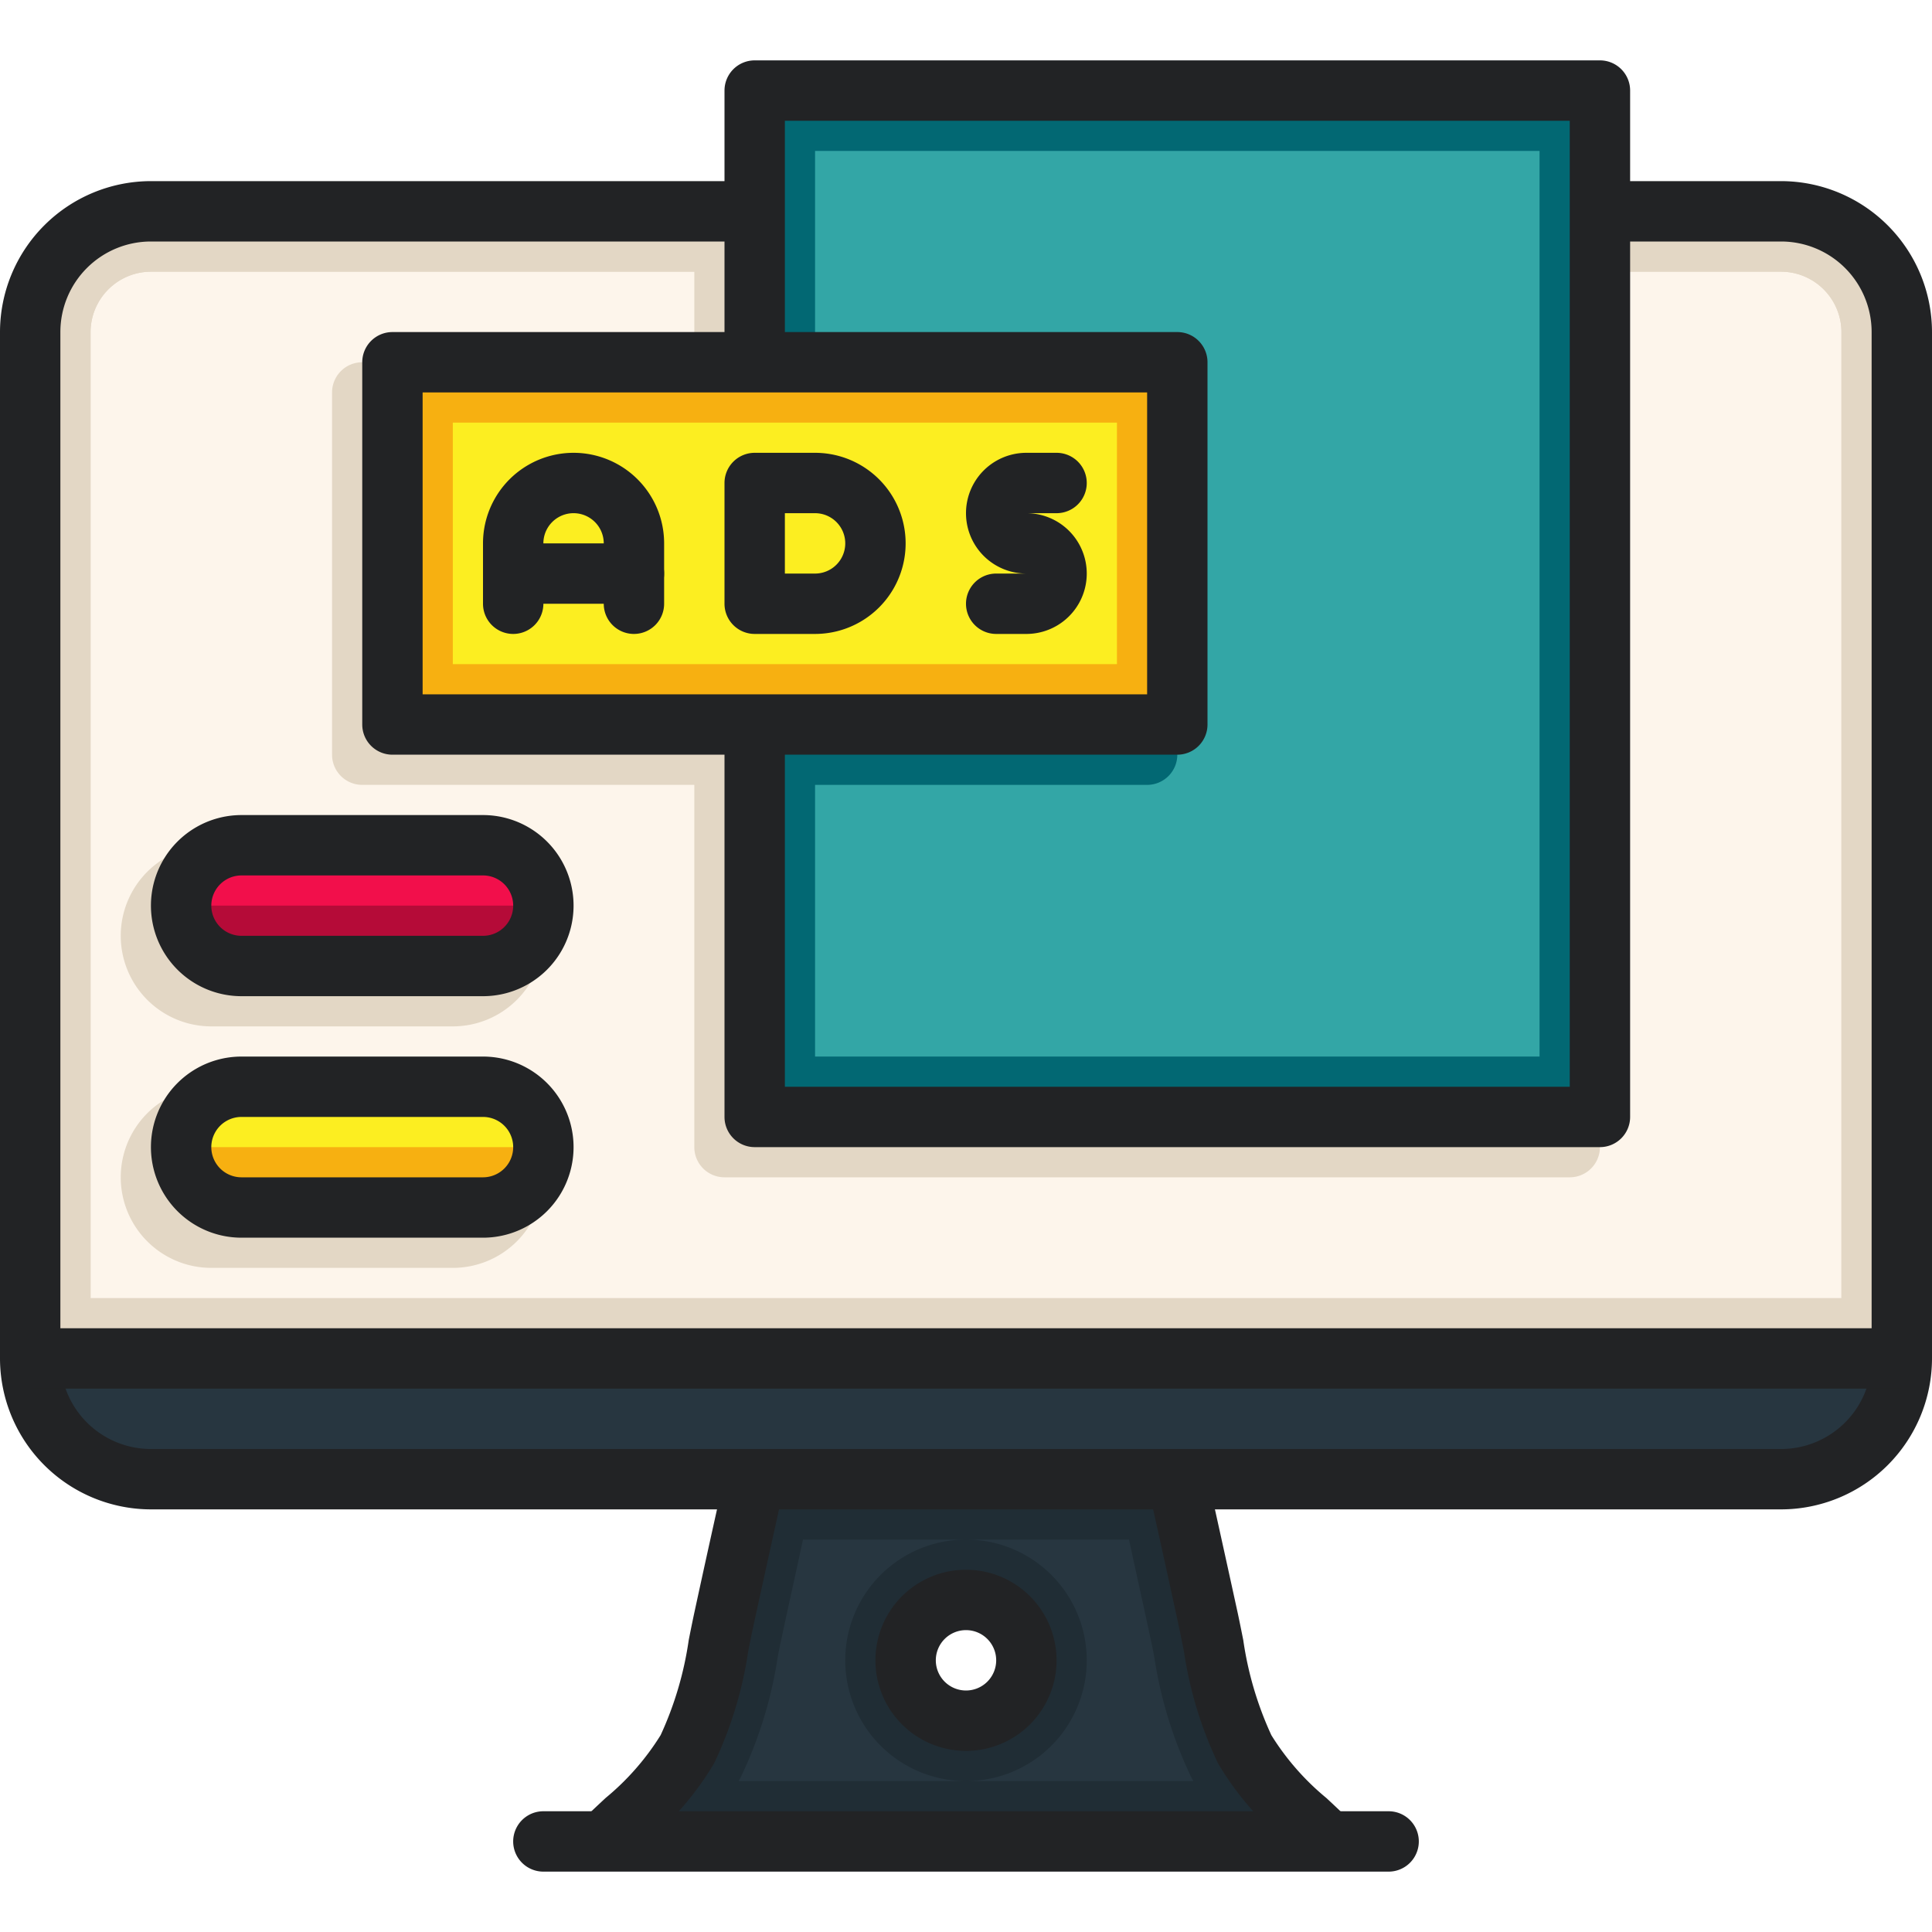
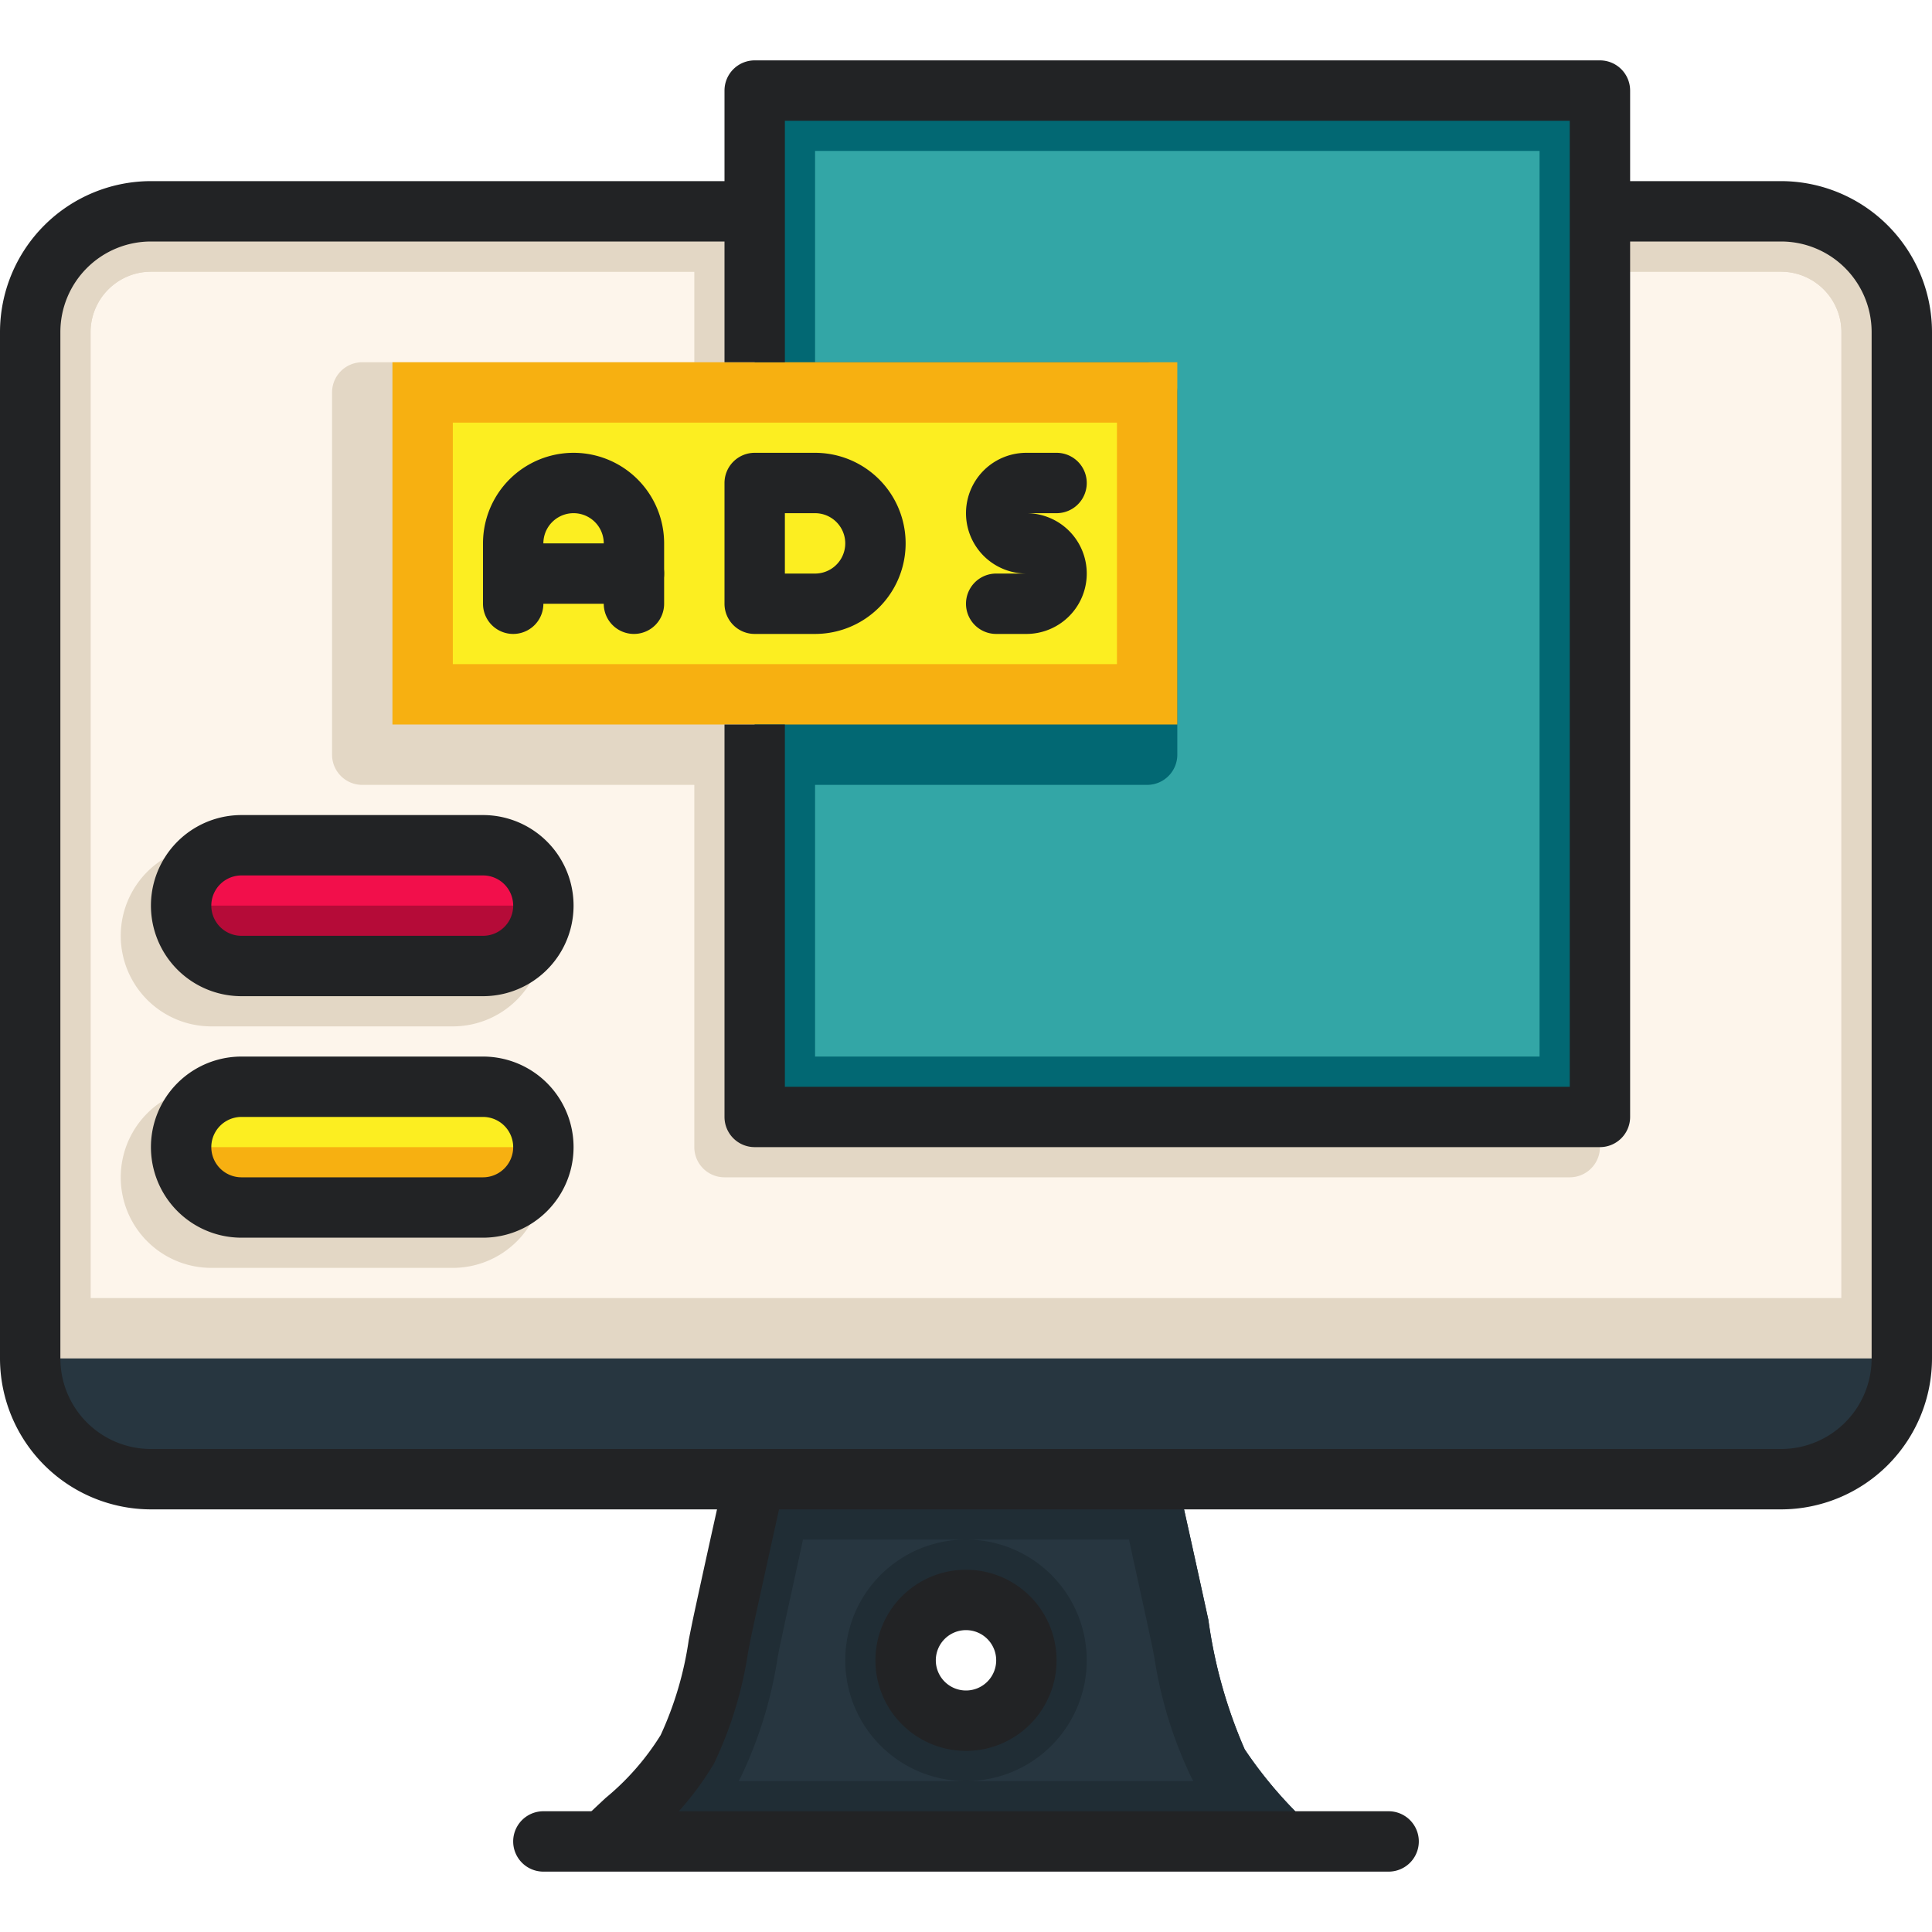
<svg xmlns="http://www.w3.org/2000/svg" viewBox="0 0 64 64">
  <g id="_3-advertise" data-name="3-advertise">
    <g id="color">
      <path d="M41.234,57.949a16.256,16.256,0,0,1-1.207-4.289C39.691,52.105,39.345,50.553,39,49H25c-.345,1.553-.691,3.1-1.027,4.66a16.256,16.256,0,0,1-1.207,4.289A14.035,14.035,0,0,1,20,61H44A14.035,14.035,0,0,1,41.234,57.949ZM32,57a2,2,0,1,1,2-2A2,2,0,0,1,32,57Z" style="fill:#273640" />
      <path d="M32,51a4,4,0,1,0,4,4A4,4,0,0,0,32,51Zm0,6a2,2,0,1,1,2-2A2.006,2.006,0,0,1,32,57Zm0-6a4,4,0,1,0,4,4A4,4,0,0,0,32,51Zm0,6a2,2,0,1,1,2-2A2.006,2.006,0,0,1,32,57Zm9.23.95a16.187,16.187,0,0,1-1.2-4.29c-.34-1.55-.68-3.11-1.03-4.66H25c-.35,1.55-.69,3.11-1.03,4.66a16.187,16.187,0,0,1-1.2,4.29A14.332,14.332,0,0,1,20,61H44A14.332,14.332,0,0,1,41.23,57.95ZM24.47,59c.02-.04.04-.07.06-.11a14.093,14.093,0,0,0,1.23-3.98c.05-.28.11-.55.17-.83.22-1.03.45-2.05.67-3.08H37.4c.22,1.03.45,2.05.67,3.08.06.28.12.55.17.83a14.093,14.093,0,0,0,1.23,3.98c.02.04.04.07.06.11ZM36,55a4,4,0,1,0-4,4A4,4,0,0,0,36,55Zm-4,2a2,2,0,1,1,2-2A2.006,2.006,0,0,1,32,57Zm0-6a4,4,0,1,0,4,4A4,4,0,0,0,32,51Zm0,6a2,2,0,1,1,2-2A2.006,2.006,0,0,1,32,57Z" style="fill:#202d35" />
      <rect x="1" y="7" width="62" height="42" rx="4" style="fill:#fdf5eb" />
      <path d="M59,7H5a4,4,0,0,0-4,4V45a4,4,0,0,0,4,4H59a4,4,0,0,0,4-4V11A4,4,0,0,0,59,7Zm2,38a2.006,2.006,0,0,1-2,2H5a2.006,2.006,0,0,1-2-2V11A2.006,2.006,0,0,1,5,9H59a2.006,2.006,0,0,1,2,2Z" style="fill:#e3d7c5" />
      <path d="M59,7H5a4,4,0,0,0-4,4V45a4,4,0,0,0,4,4H59a4,4,0,0,0,4-4V11A4,4,0,0,0,59,7Zm2,36H3V11A2.006,2.006,0,0,1,5,9H59a2.006,2.006,0,0,1,2,2Z" style="fill:#e3d7c5" />
      <path d="M63,45a4,4,0,0,1-4,4H5a4,4,0,0,1-4-4Z" style="fill:#273640" />
      <path d="M53,7V38a1,1,0,0,1-1,1H24a1,1,0,0,1-1-1V7Z" style="fill:#e3d7c5" />
      <rect x="25" y="3" width="28" height="34" style="fill:#026873" />
      <rect x="24" y="8" width="30" height="24" transform="translate(59 -19) rotate(90)" style="fill:#33a6a6" />
      <path d="M12,12a1,1,0,0,0-1,1V25a1,1,0,0,0,1,1H25V12Z" style="fill:#e3d7c5" />
      <path d="M38,12H25V26H38a1,1,0,0,0,1-1V13A1,1,0,0,0,38,12Z" style="fill:#026873" />
      <rect x="13" y="12" width="26" height="12" style="fill:#f7b011" />
      <rect x="15" y="14" width="22" height="8" style="fill:#fcee21" />
      <path d="M15,28H7a3,3,0,0,0,0,6h8a3,3,0,0,0,0-6Z" style="fill:#e3d7c5" />
      <path d="M18,30a2.006,2.006,0,0,1-2,2H8a2,2,0,0,1,0-4h8A2.006,2.006,0,0,1,18,30Z" style="fill:#f20f4b" />
      <path d="M18,30a2.006,2.006,0,0,1-2,2H8a2.006,2.006,0,0,1-2-2Z" style="fill:#b50b38" />
      <path d="M15,36H7a3,3,0,0,0,0,6h8a3,3,0,0,0,0-6Z" style="fill:#e3d7c5" />
      <path d="M18,38a2.006,2.006,0,0,1-2,2H8a2,2,0,0,1,0-4h8A2.006,2.006,0,0,1,18,38Z" style="fill:#fcee21" />
      <path d="M18,38a2.006,2.006,0,0,1-2,2H8a2.006,2.006,0,0,1-2-2Z" style="fill:#f7b011" />
    </g>
    <g id="line">
      <path d="M59,50H5a5.006,5.006,0,0,1-5-5V11A5.006,5.006,0,0,1,5,6H25V8H5a3,3,0,0,0-3,3V45a3,3,0,0,0,3,3H59a3,3,0,0,0,3-3V11a3,3,0,0,0-3-3H53V6h6a5.006,5.006,0,0,1,5,5V45A5.006,5.006,0,0,1,59,50Z" style="fill:#222325" />
-       <rect x="1" y="44" width="62" height="2" style="fill:#222325" />
      <path d="M46,62H18a1,1,0,0,1,0-2H46a1,1,0,0,1,0,2Z" style="fill:#222325" />
      <path d="M20.707,61.707l-1.414-1.414c.249-.249.509-.491.77-.734a8.53,8.53,0,0,0,1.821-2.08,11.384,11.384,0,0,0,.931-3.149c.059-.3.118-.591.18-.882q.459-2.121.934-4.24l.1-.425,1.952.434-.095.426q-.469,2.112-.931,4.228c-.06.279-.116.562-.172.846a13.027,13.027,0,0,1-1.13,3.7,10.112,10.112,0,0,1-2.223,2.6C21.181,61.25,20.938,61.476,20.707,61.707Z" style="fill:#222325" />
-       <path d="M43.293,61.707c-.231-.231-.474-.457-.718-.683a10.1,10.1,0,0,1-2.223-2.605,13.011,13.011,0,0,1-1.13-3.7c-.056-.284-.112-.567-.172-.846q-.457-2.117-.931-4.228l-.095-.426,1.952-.434.095.425q.471,2.12.934,4.24c.062.291.121.586.18.882a11.384,11.384,0,0,0,.931,3.149,8.53,8.53,0,0,0,1.821,2.08c.261.243.521.485.77.734Z" style="fill:#222325" />
      <path d="M32,58a3,3,0,1,1,3-3A3,3,0,0,1,32,58Zm0-4a1,1,0,1,0,1,1A1,1,0,0,0,32,54Z" style="fill:#222325" />
      <path d="M34,21H33a1,1,0,0,1,0-2h1a2,2,0,0,1,0-4h1a1,1,0,0,1,0,2H34a2,2,0,0,1,0,4Z" style="fill:#222325" />
      <path d="M27,21H25a1,1,0,0,1-1-1V16a1,1,0,0,1,1-1h2a3,3,0,0,1,0,6Zm-1-2h1a1,1,0,0,0,0-2H26Z" style="fill:#222325" />
      <path d="M21,21a1,1,0,0,1-1-1V18a1,1,0,0,0-2,0v2a1,1,0,0,1-2,0V18a3,3,0,0,1,6,0v2A1,1,0,0,1,21,21Z" style="fill:#222325" />
      <path d="M21,20H17a1,1,0,0,1,0-2h4a1,1,0,0,1,0,2Z" style="fill:#222325" />
      <path d="M53,38H25a1,1,0,0,1-1-1V24h2V36H52V4H26v8H24V3a1,1,0,0,1,1-1H53a1,1,0,0,1,1,1V37A1,1,0,0,1,53,38Z" style="fill:#222325" />
-       <path d="M39,25H13a1,1,0,0,1-1-1V12a1,1,0,0,1,1-1H39a1,1,0,0,1,1,1V24A1,1,0,0,1,39,25ZM14,23H38V13H14Z" style="fill:#222325" />
      <path d="M16,33H8a3,3,0,0,1,0-6h8a3,3,0,0,1,0,6ZM8,29a1,1,0,0,0,0,2h8a1,1,0,0,0,0-2Z" style="fill:#222325" />
      <path d="M16,41H8a3,3,0,0,1,0-6h8a3,3,0,0,1,0,6ZM8,37a1,1,0,0,0,0,2h8a1,1,0,0,0,0-2Z" style="fill:#222325" />
    </g>
  </g>
</svg>